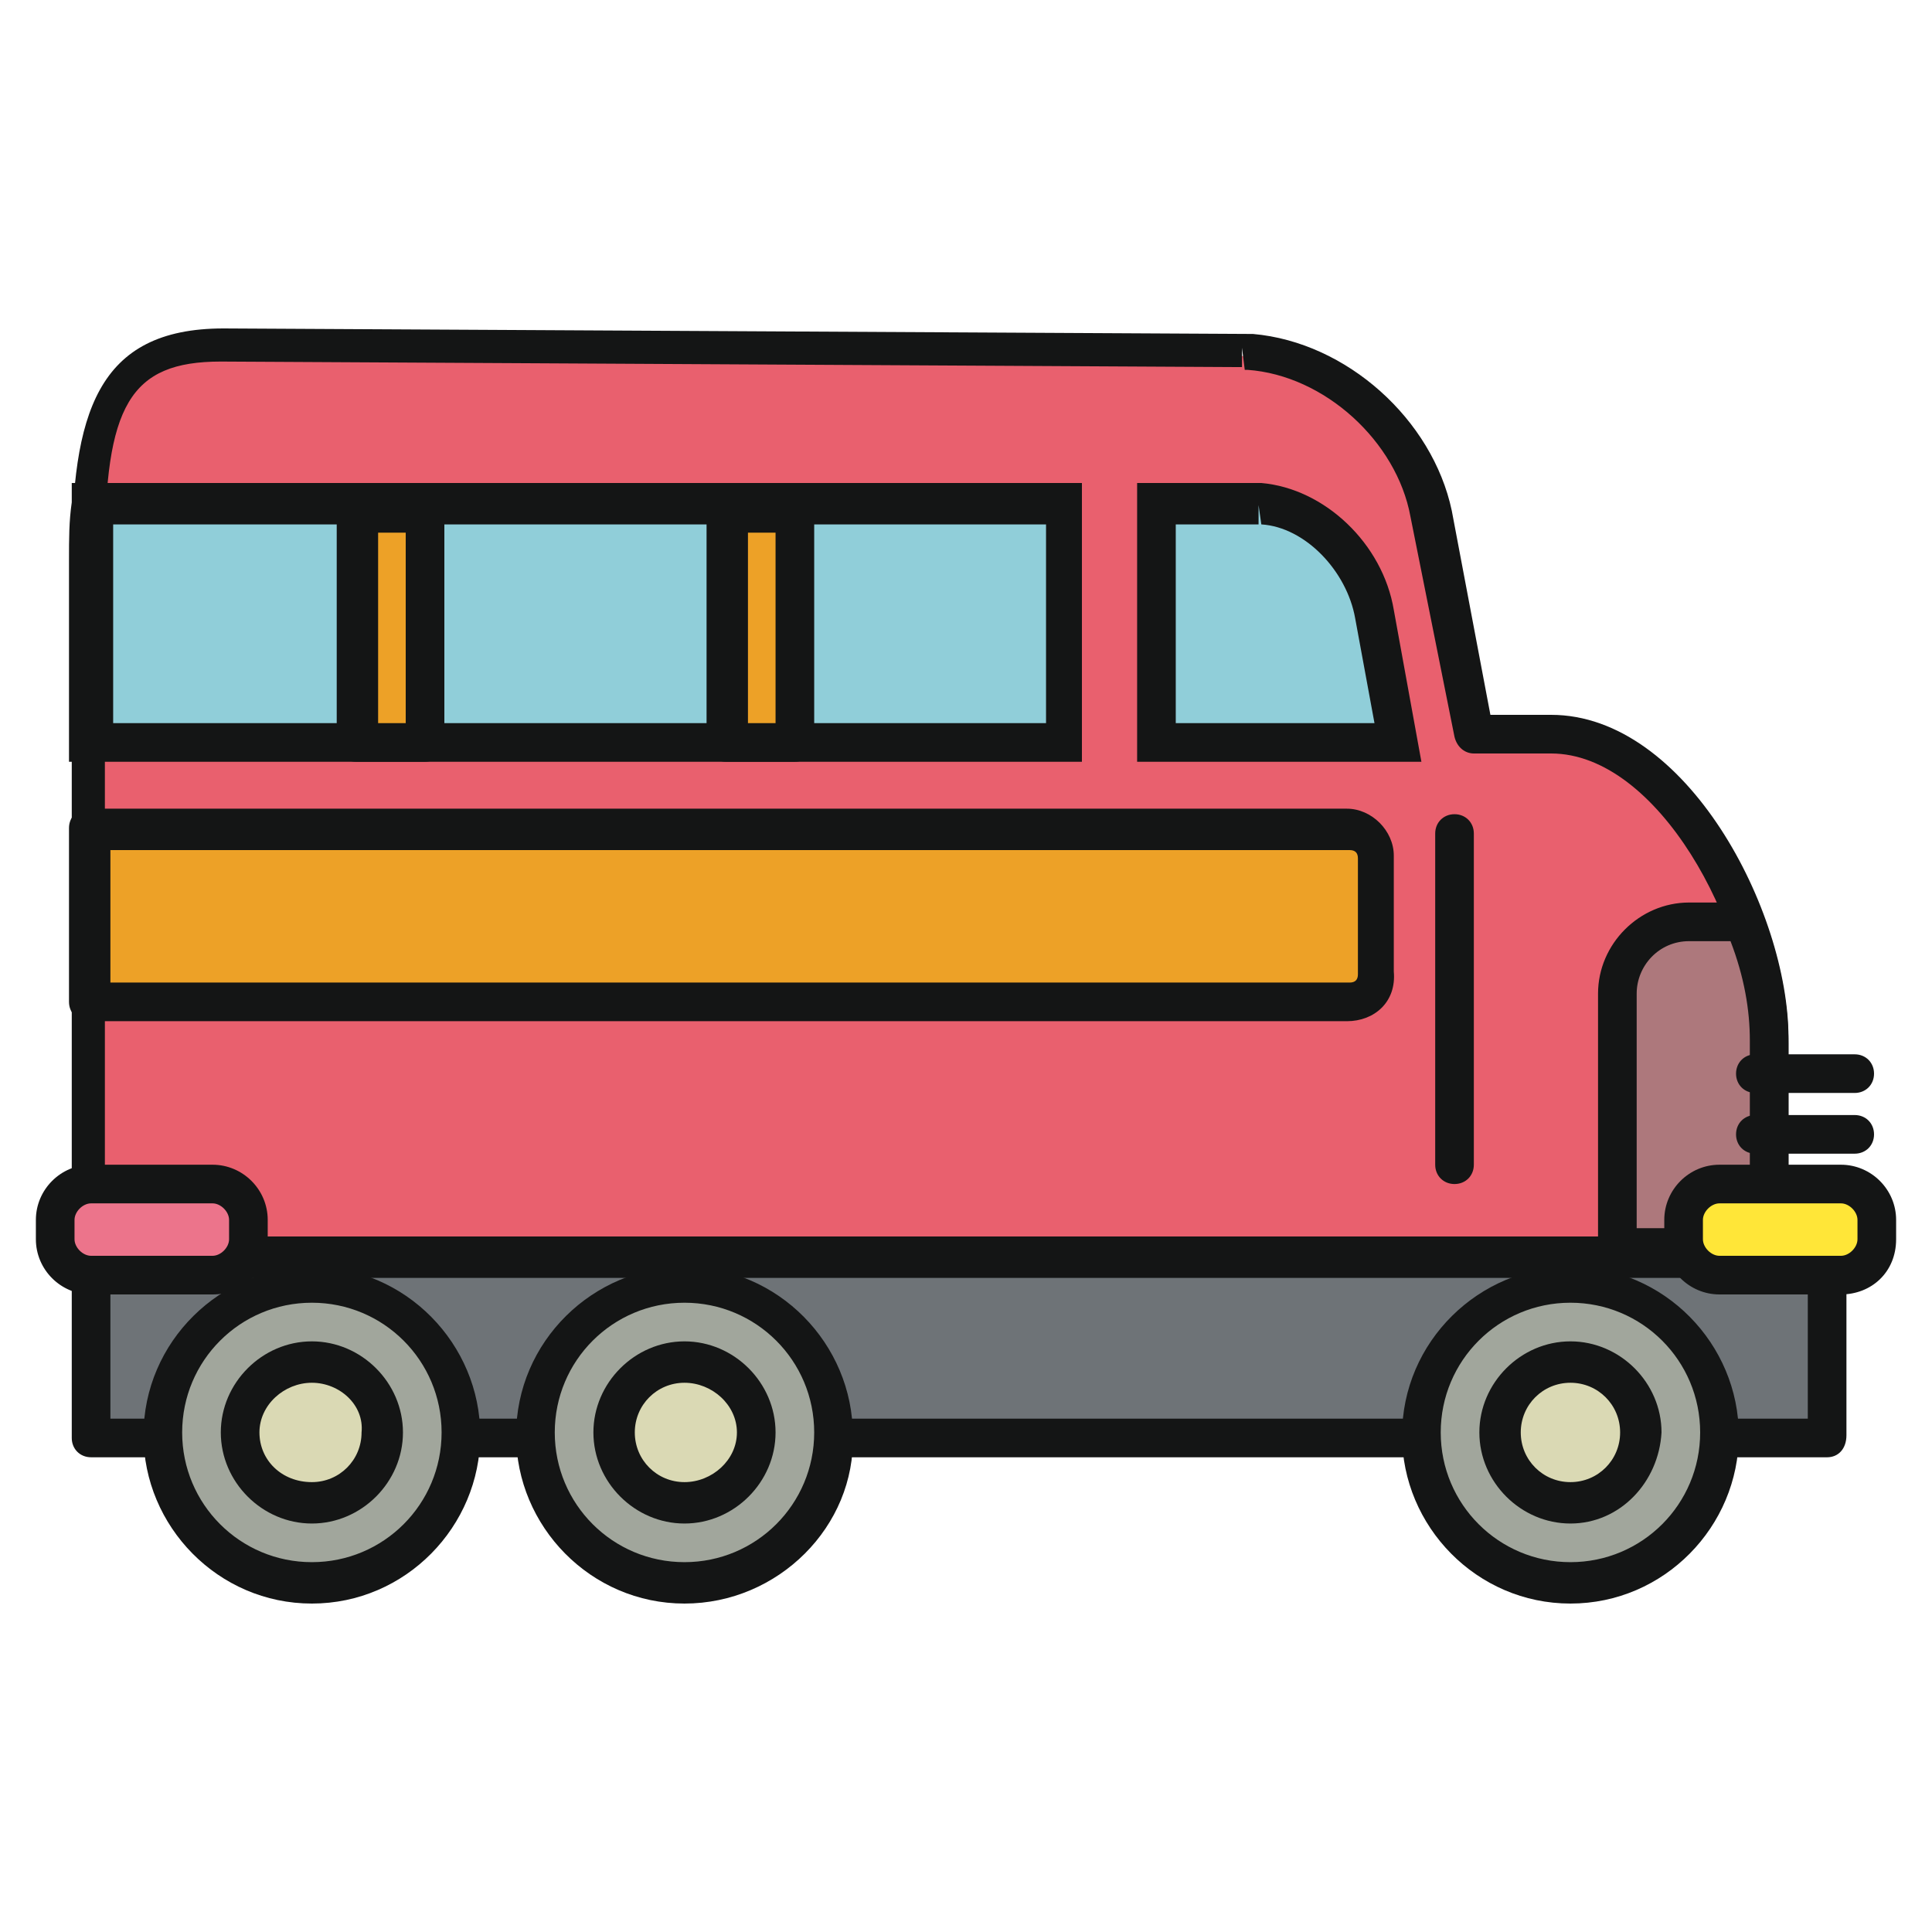
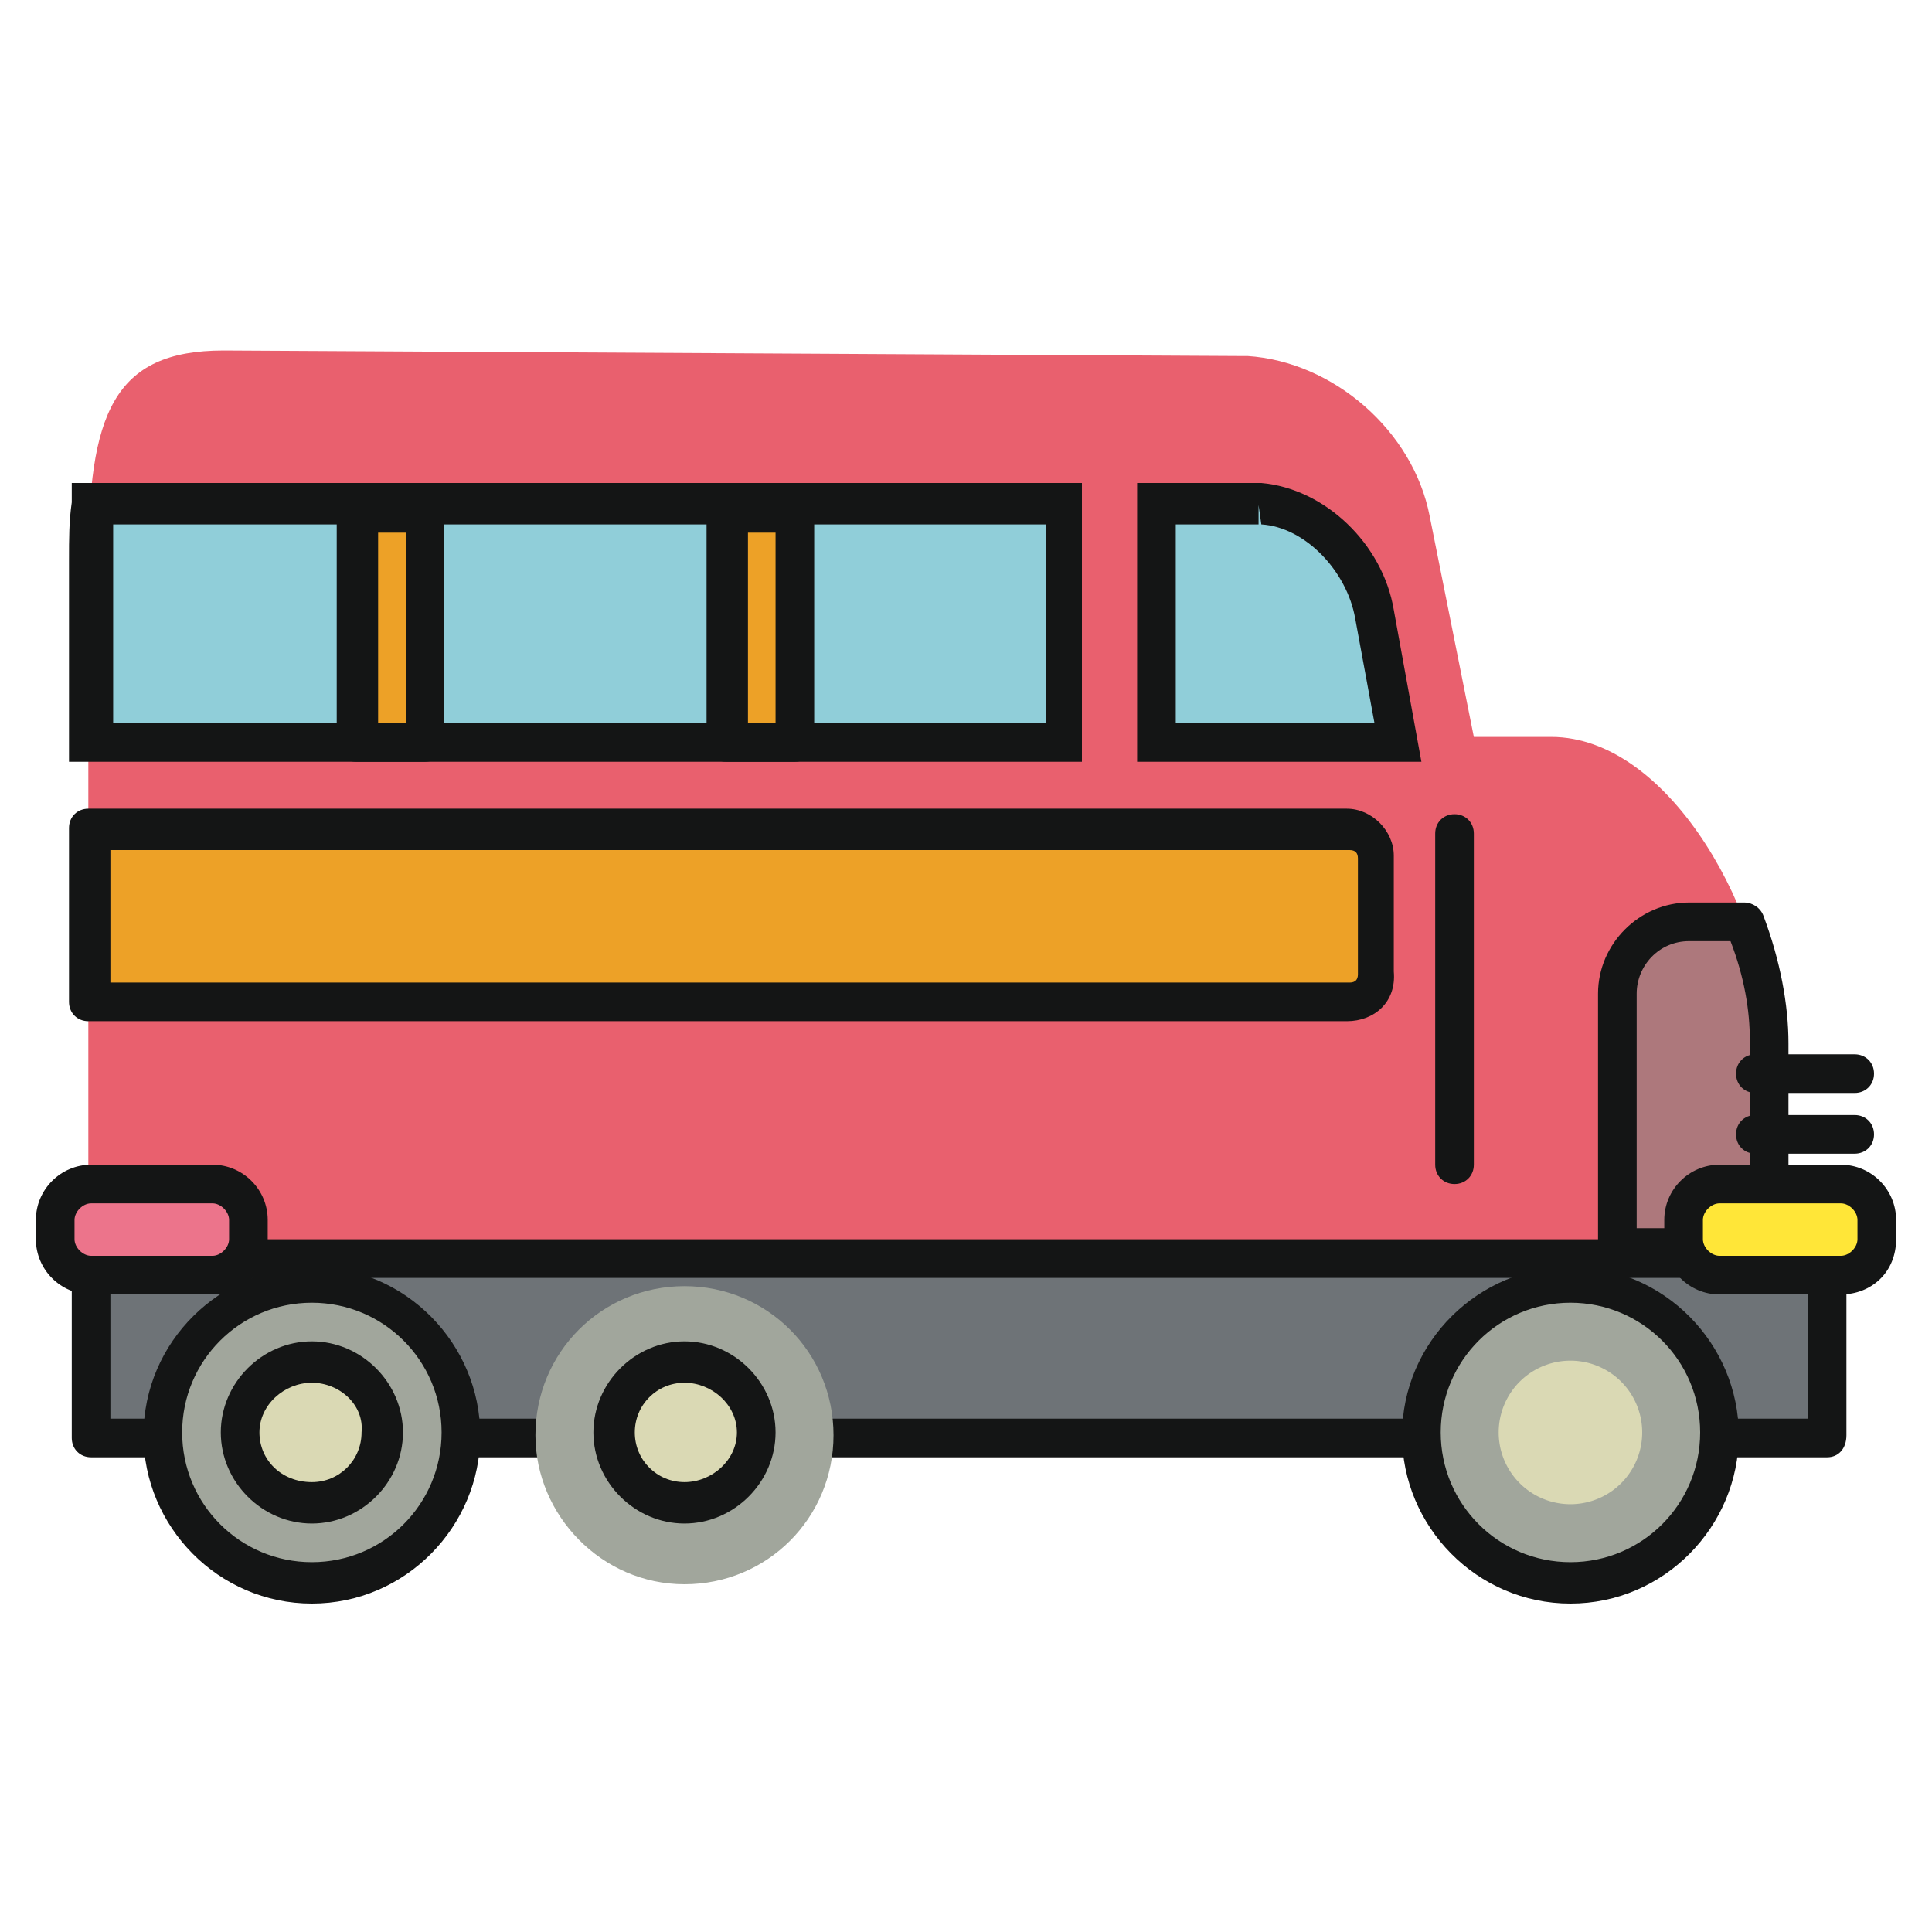
<svg xmlns="http://www.w3.org/2000/svg" width="800px" height="800px" viewBox="0 0 1024 1024" class="icon" version="1.1">
  <path d="M822.126 390.583h-40.96l-23.406-117.029c-8.777-45.349-51.2-81.92-96.549-84.846H656.823l-538.331-2.926c-58.514 0-71.68 33.646-71.68 112.64v368.64h890.88v-115.566c0-62.903-51.2-160.914-115.566-160.914z" fill="#E9606E" />
-   <path d="M937.691 677.303H48.274c-5.851 0-10.24-4.389-10.24-10.24V296.96c0-77.531 13.166-122.88 80.457-122.88l545.646 2.926c49.737 4.389 95.086 45.349 105.326 93.623l20.48 108.251h32.183c71.68 0 125.806 103.863 125.806 171.154v115.566c0 5.851-4.389 11.703-10.24 11.703zM58.514 655.36h868.937v-105.326c0-58.514-48.274-150.674-105.326-150.674h-40.96c-4.389 0-8.777-2.926-10.24-8.777l-23.406-117.029c-7.314-39.497-45.349-74.606-86.309-77.531h-1.463l-1.463-11.703v10.24h-2.926L117.029 191.634c-48.274 0-61.44 23.406-61.44 102.4v359.863H58.514z" fill="#141515" />
  <path d="M48.274 267.703c0 8.777-1.463 19.017-1.463 29.257v96.549h516.389v-125.806H48.274z" fill="#90CED9" />
  <path d="M573.44 403.749H36.571v-106.789c0-11.703 0-20.48 1.463-30.72v-10.24h535.406v147.749zM58.514 383.269h495.909V277.943H59.977v105.326H58.514z" fill="#141515" />
  <path d="M937.691 661.211v-109.714c0-19.017-4.389-40.96-13.166-62.903h-29.257c-21.943 0-38.034 17.554-38.034 38.034v134.583h80.457z" fill="#AD787C" />
  <path d="M937.691 671.451h-80.457c-5.851 0-10.24-4.389-10.24-10.24V526.629c0-26.331 21.943-48.274 48.274-48.274h29.257c4.389 0 8.777 2.926 10.24 7.314 8.777 23.406 13.166 46.811 13.166 67.291v109.714c0 4.389-4.389 8.777-10.24 8.777z m-70.217-20.48h59.977v-99.474c0-16.091-2.926-33.646-10.24-52.663h-21.943c-16.091 0-27.794 13.166-27.794 27.794v124.343z" fill="#141515" />
  <path d="M46.811 440.32v90.697h667.063c8.777 0 14.629-7.314 14.629-14.629v-61.44c0-8.777-7.314-14.629-14.629-14.629H46.811z" fill="#EDA127" />
  <path d="M713.874 541.257H46.811c-5.851 0-10.24-4.389-10.24-10.24V438.857c0-5.851 4.389-10.24 10.24-10.24h667.063c13.166 0 24.869 11.703 24.869 24.869v61.44c1.463 16.091-10.24 26.331-24.869 26.331zM58.514 520.777h656.823c2.926 0 4.389-1.463 4.389-4.389v-61.44c0-2.926-1.463-4.389-4.389-4.389H58.514v70.217z" fill="#141515" />
  <path d="M46.811 667.063h920.137v95.086H46.811z" fill="#6E7377" />
  <path d="M968.411 772.389H48.274c-5.851 0-10.24-4.389-10.24-10.24v-95.086c0-5.851 4.389-10.24 10.24-10.24h920.137c5.851 0 10.24 4.389 10.24 10.24V760.686c0 7.314-4.389 11.703-10.24 11.703zM58.514 751.909h899.657v-74.606H58.514v74.606z" fill="#141515" />
  <path d="M741.669 393.509l-11.703-67.291c-5.851-30.72-32.183-55.589-58.514-58.514h-58.514v125.806h128.731z" fill="#90CED9" />
  <path d="M753.371 403.749H602.697V256h65.829c33.646 2.926 64.366 32.183 70.217 67.291l14.629 80.457z m-130.194-20.48h105.326l-10.24-55.589c-4.389-24.869-26.331-48.274-49.737-49.737l-1.463-10.24v10.24h-43.886v105.326zM770.926 627.566c-5.851 0-10.24-4.389-10.24-10.24v-175.543c0-5.851 4.389-10.24 10.24-10.24s10.24 4.389 10.24 10.24v175.543c0 5.851-4.389 10.24-10.24 10.24zM983.04 579.291h-52.663c-5.851 0-10.24-4.389-10.24-10.24s4.389-10.24 10.24-10.24h52.663c5.851 0 10.24 4.389 10.24 10.24s-4.389 10.24-10.24 10.24z" fill="#141515" />
  <path d="M983.04 611.474h-52.663c-5.851 0-10.24-4.389-10.24-10.24s4.389-10.24 10.24-10.24h52.663c5.851 0 10.24 4.389 10.24 10.24s-4.389 10.24-10.24 10.24z" fill="#141515" />
  <path d="M975.726 627.566h-64.366c-10.24 0-19.017 8.777-19.017 19.017v10.24c0 10.24 8.777 19.017 19.017 19.017h64.366c10.24 0 19.017-8.777 19.017-19.017v-10.24c0-10.24-8.777-19.017-19.017-19.017z" fill="#FFE638" />
  <path d="M975.726 686.08h-64.366c-16.091 0-29.257-13.166-29.257-29.257v-10.24c0-16.091 13.166-29.257 29.257-29.257h64.366c16.091 0 29.257 13.166 29.257 29.257v10.24c0 17.554-13.166 29.257-29.257 29.257z m-64.366-48.274c-4.389 0-8.777 4.389-8.777 8.777v10.24c0 4.389 4.389 8.777 8.777 8.777h64.366c4.389 0 8.777-4.389 8.777-8.777v-10.24c0-4.389-4.389-8.777-8.777-8.777h-64.366z" fill="#141515" />
  <path d="M832.366 839.68c43.886 0 78.994-35.109 78.994-78.994s-35.109-78.994-78.994-78.994-78.994 35.109-78.994 78.994c-1.463 42.423 35.109 78.994 78.994 78.994z" fill="#A1A69C" />
  <path d="M832.366 849.92c-49.737 0-89.234-40.96-89.234-89.234 0-49.737 40.96-89.234 89.234-89.234 49.737 0 89.234 40.96 89.234 89.234s-39.497 89.234-89.234 89.234z m0-159.451c-38.034 0-68.754 30.72-68.754 68.754s30.72 68.754 68.754 68.754 68.754-30.72 68.754-68.754-30.72-68.754-68.754-68.754z" fill="#141515" />
  <path d="M832.366 759.223m-38.034 0a38.034 38.034 0 1 0 76.069 0 38.034 38.034 0 1 0-76.069 0Z" fill="#DAD9B4" />
-   <path d="M832.366 807.497c-26.331 0-48.274-21.943-48.274-48.274s21.943-48.274 48.274-48.274 48.274 21.943 48.274 48.274c-1.463 26.331-21.943 48.274-48.274 48.274z m0-74.606c-14.629 0-26.331 11.703-26.331 26.331s11.703 26.331 26.331 26.331 26.331-11.703 26.331-26.331-11.703-26.331-26.331-26.331z" fill="#141515" />
  <path d="M362.789 839.68c43.886 0 78.994-35.109 78.994-78.994s-35.109-78.994-78.994-78.994-78.994 35.109-78.994 78.994c0 42.423 35.109 78.994 78.994 78.994z" fill="#A1A69C" />
-   <path d="M362.789 849.92c-49.737 0-89.234-40.96-89.234-89.234 0-49.737 40.96-89.234 89.234-89.234 49.737 0 89.234 40.96 89.234 89.234 1.463 48.274-39.497 89.234-89.234 89.234z m0-159.451c-38.034 0-68.754 30.72-68.754 68.754s30.72 68.754 68.754 68.754 68.754-30.72 68.754-68.754-30.72-68.754-68.754-68.754z" fill="#141515" />
  <path d="M165.303 839.68c43.886 0 78.994-35.109 78.994-78.994s-35.109-78.994-78.994-78.994S86.309 716.8 86.309 760.686c0 42.423 35.109 78.994 78.994 78.994z" fill="#A1A69C" />
  <path d="M165.303 849.92c-49.737 0-89.234-40.96-89.234-89.234 0-49.737 40.96-89.234 89.234-89.234 49.737 0 89.234 40.96 89.234 89.234s-39.497 89.234-89.234 89.234z m0-159.451c-38.034 0-68.754 30.72-68.754 68.754s30.72 68.754 68.754 68.754 68.754-30.72 68.754-68.754-30.72-68.754-68.754-68.754z" fill="#141515" />
  <path d="M362.789 759.223m-38.034 0a38.034 38.034 0 1 0 76.069 0 38.034 38.034 0 1 0-76.069 0Z" fill="#DAD9B4" />
  <path d="M362.789 807.497c-26.331 0-48.274-21.943-48.274-48.274s21.943-48.274 48.274-48.274 48.274 21.943 48.274 48.274c0 26.331-21.943 48.274-48.274 48.274z m0-74.606c-14.629 0-26.331 11.703-26.331 26.331s11.703 26.331 26.331 26.331 27.794-11.703 27.794-26.331-13.166-26.331-27.794-26.331z" fill="#141515" />
  <path d="M165.303 759.223m-38.034 0a38.034 38.034 0 1 0 76.069 0 38.034 38.034 0 1 0-76.069 0Z" fill="#DAD9B4" />
  <path d="M165.303 807.497c-26.331 0-48.274-21.943-48.274-48.274s21.943-48.274 48.274-48.274 48.274 21.943 48.274 48.274c0 26.331-21.943 48.274-48.274 48.274z m0-74.606c-14.629 0-27.794 11.703-27.794 26.331s11.703 26.331 27.794 26.331c14.629 0 26.331-11.703 26.331-26.331 1.463-14.629-11.703-26.331-26.331-26.331z" fill="#141515" />
  <path d="M112.64 627.566H48.274c-10.24 0-19.017 8.777-19.017 19.017v10.24c0 10.24 8.777 19.017 19.017 19.017h64.366c10.24 0 19.017-8.777 19.017-19.017v-10.24c0-10.24-8.777-19.017-19.017-19.017z" fill="#EC748B" />
  <path d="M112.64 686.08H48.274c-16.091 0-29.257-13.166-29.257-29.257v-10.24c0-16.091 13.166-29.257 29.257-29.257h64.366c16.091 0 29.257 13.166 29.257 29.257v10.24c0 17.554-13.166 29.257-29.257 29.257z m-64.366-48.274c-4.389 0-8.777 4.389-8.777 8.777v10.24c0 4.389 4.389 8.777 8.777 8.777h64.366c4.389 0 8.777-4.389 8.777-8.777v-10.24c0-4.389-4.389-8.777-8.777-8.777H48.274z" fill="#141515" />
  <path d="M386.194 272.091h36.571v121.417h-36.571z" fill="#EDA127" />
  <path d="M421.303 403.749h-36.571c-5.851 0-10.24-4.389-10.24-10.24v-121.417c0-5.851 4.389-10.24 10.24-10.24h36.571c5.851 0 10.24 4.389 10.24 10.24v121.417c0 5.851-4.389 10.24-10.24 10.24z m-24.869-20.48h14.629v-100.937h-14.629v100.937z" fill="#141515" />
  <path d="M188.709 272.091h36.571v121.417h-36.571z" fill="#EDA127" />
  <path d="M225.28 403.749h-36.571c-5.851 0-10.24-4.389-10.24-10.24v-121.417c0-5.851 4.389-10.24 10.24-10.24h36.571c5.851 0 10.24 4.389 10.24 10.24v121.417c0 5.851-4.389 10.24-10.24 10.24z m-24.869-20.48h14.629v-100.937h-14.629v100.937z" fill="#141515" />
</svg>